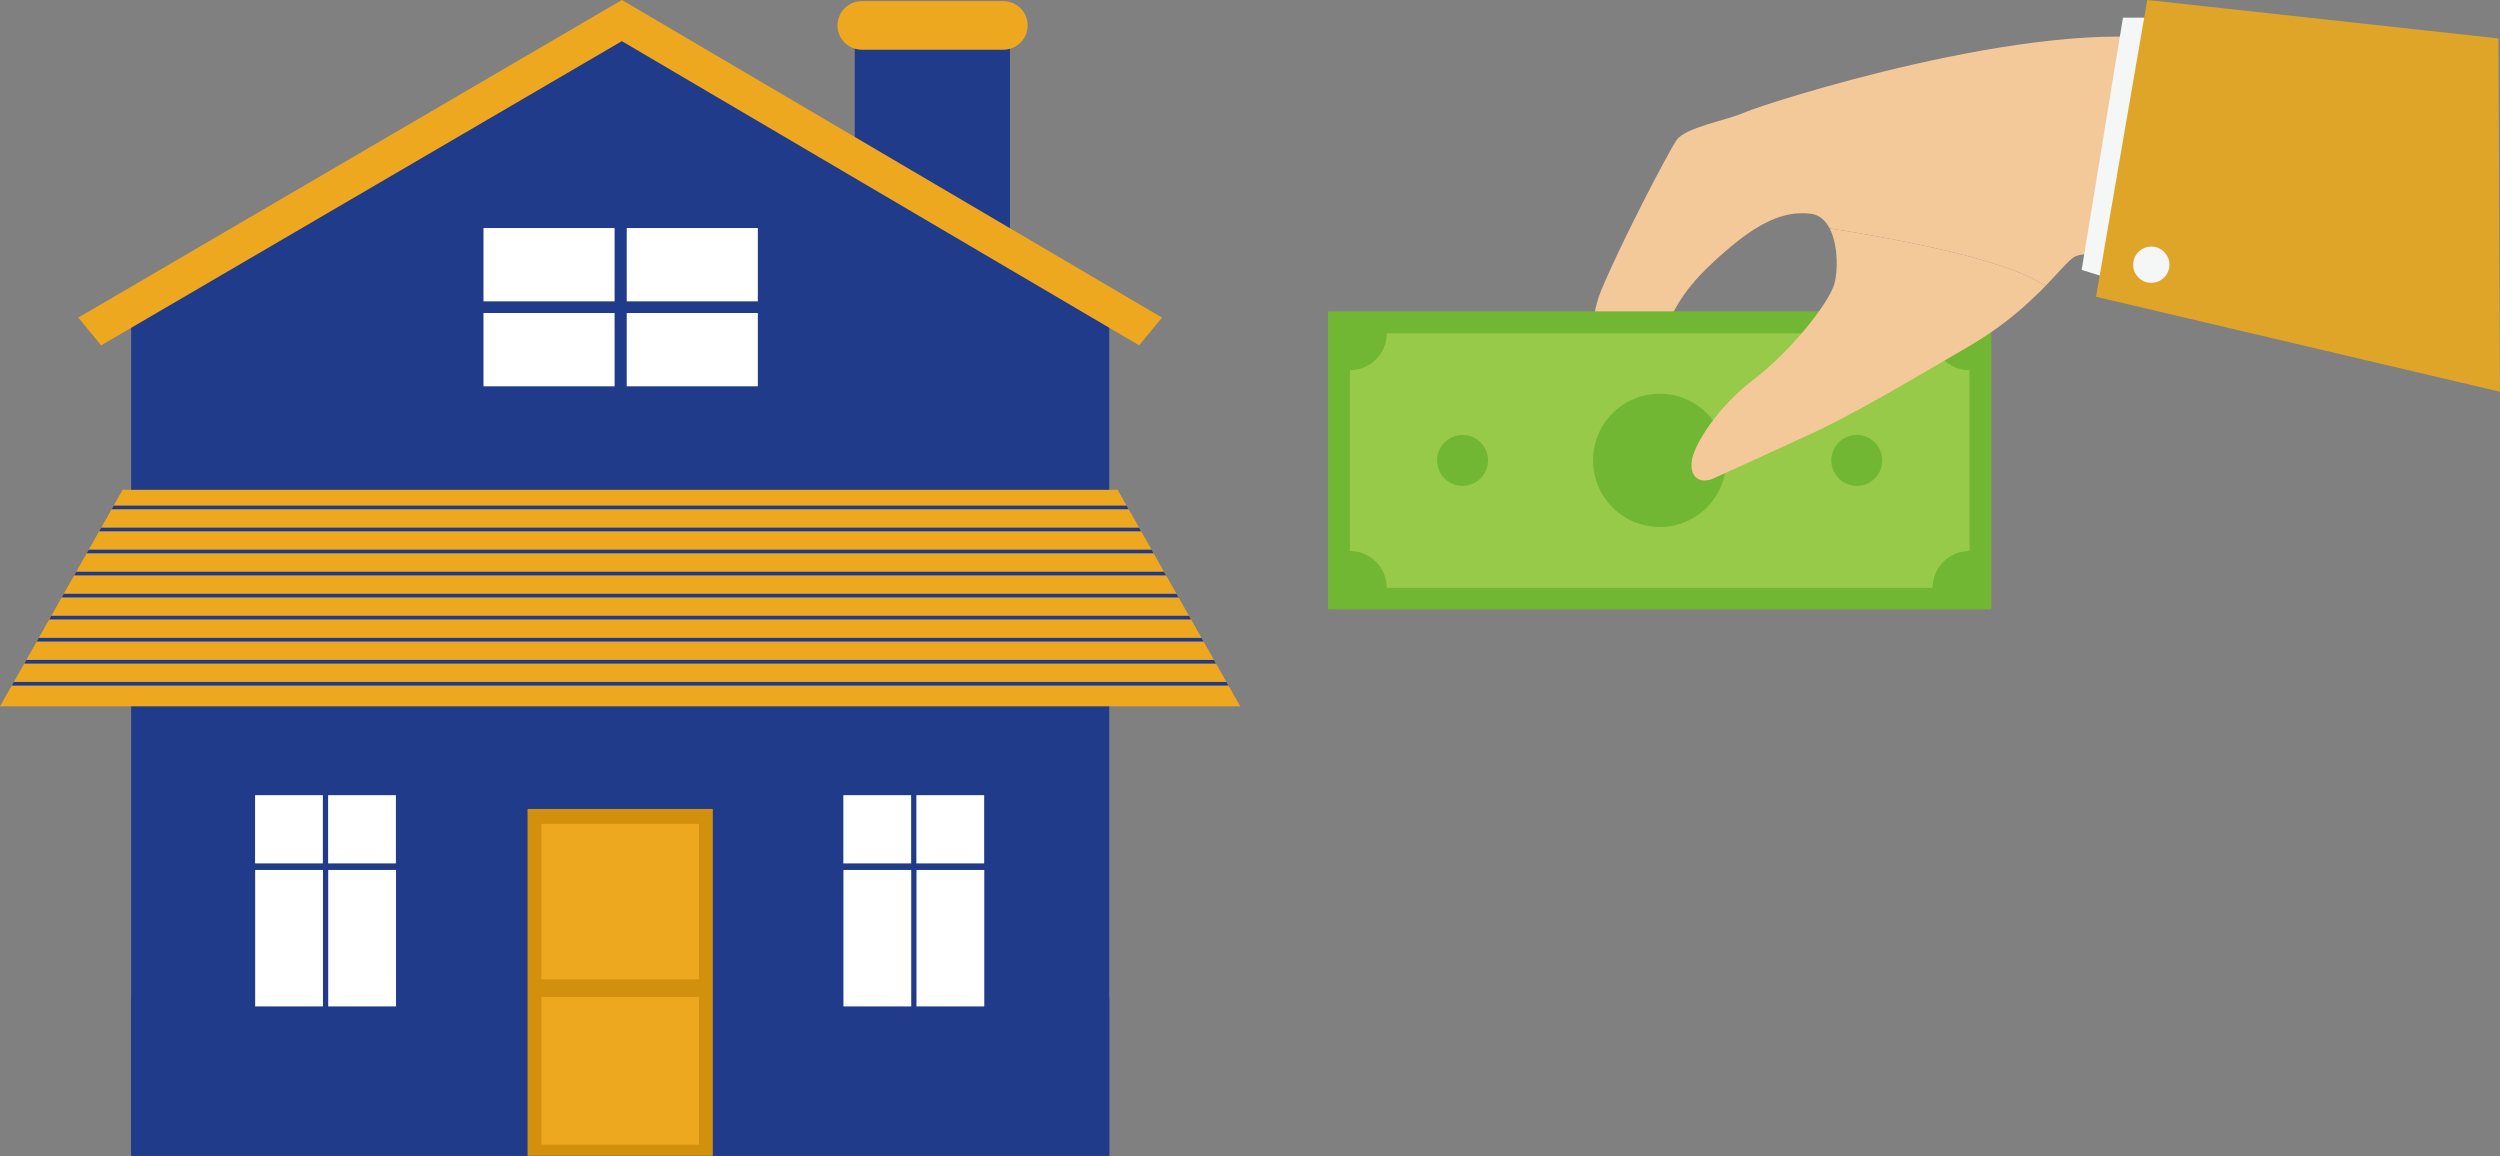
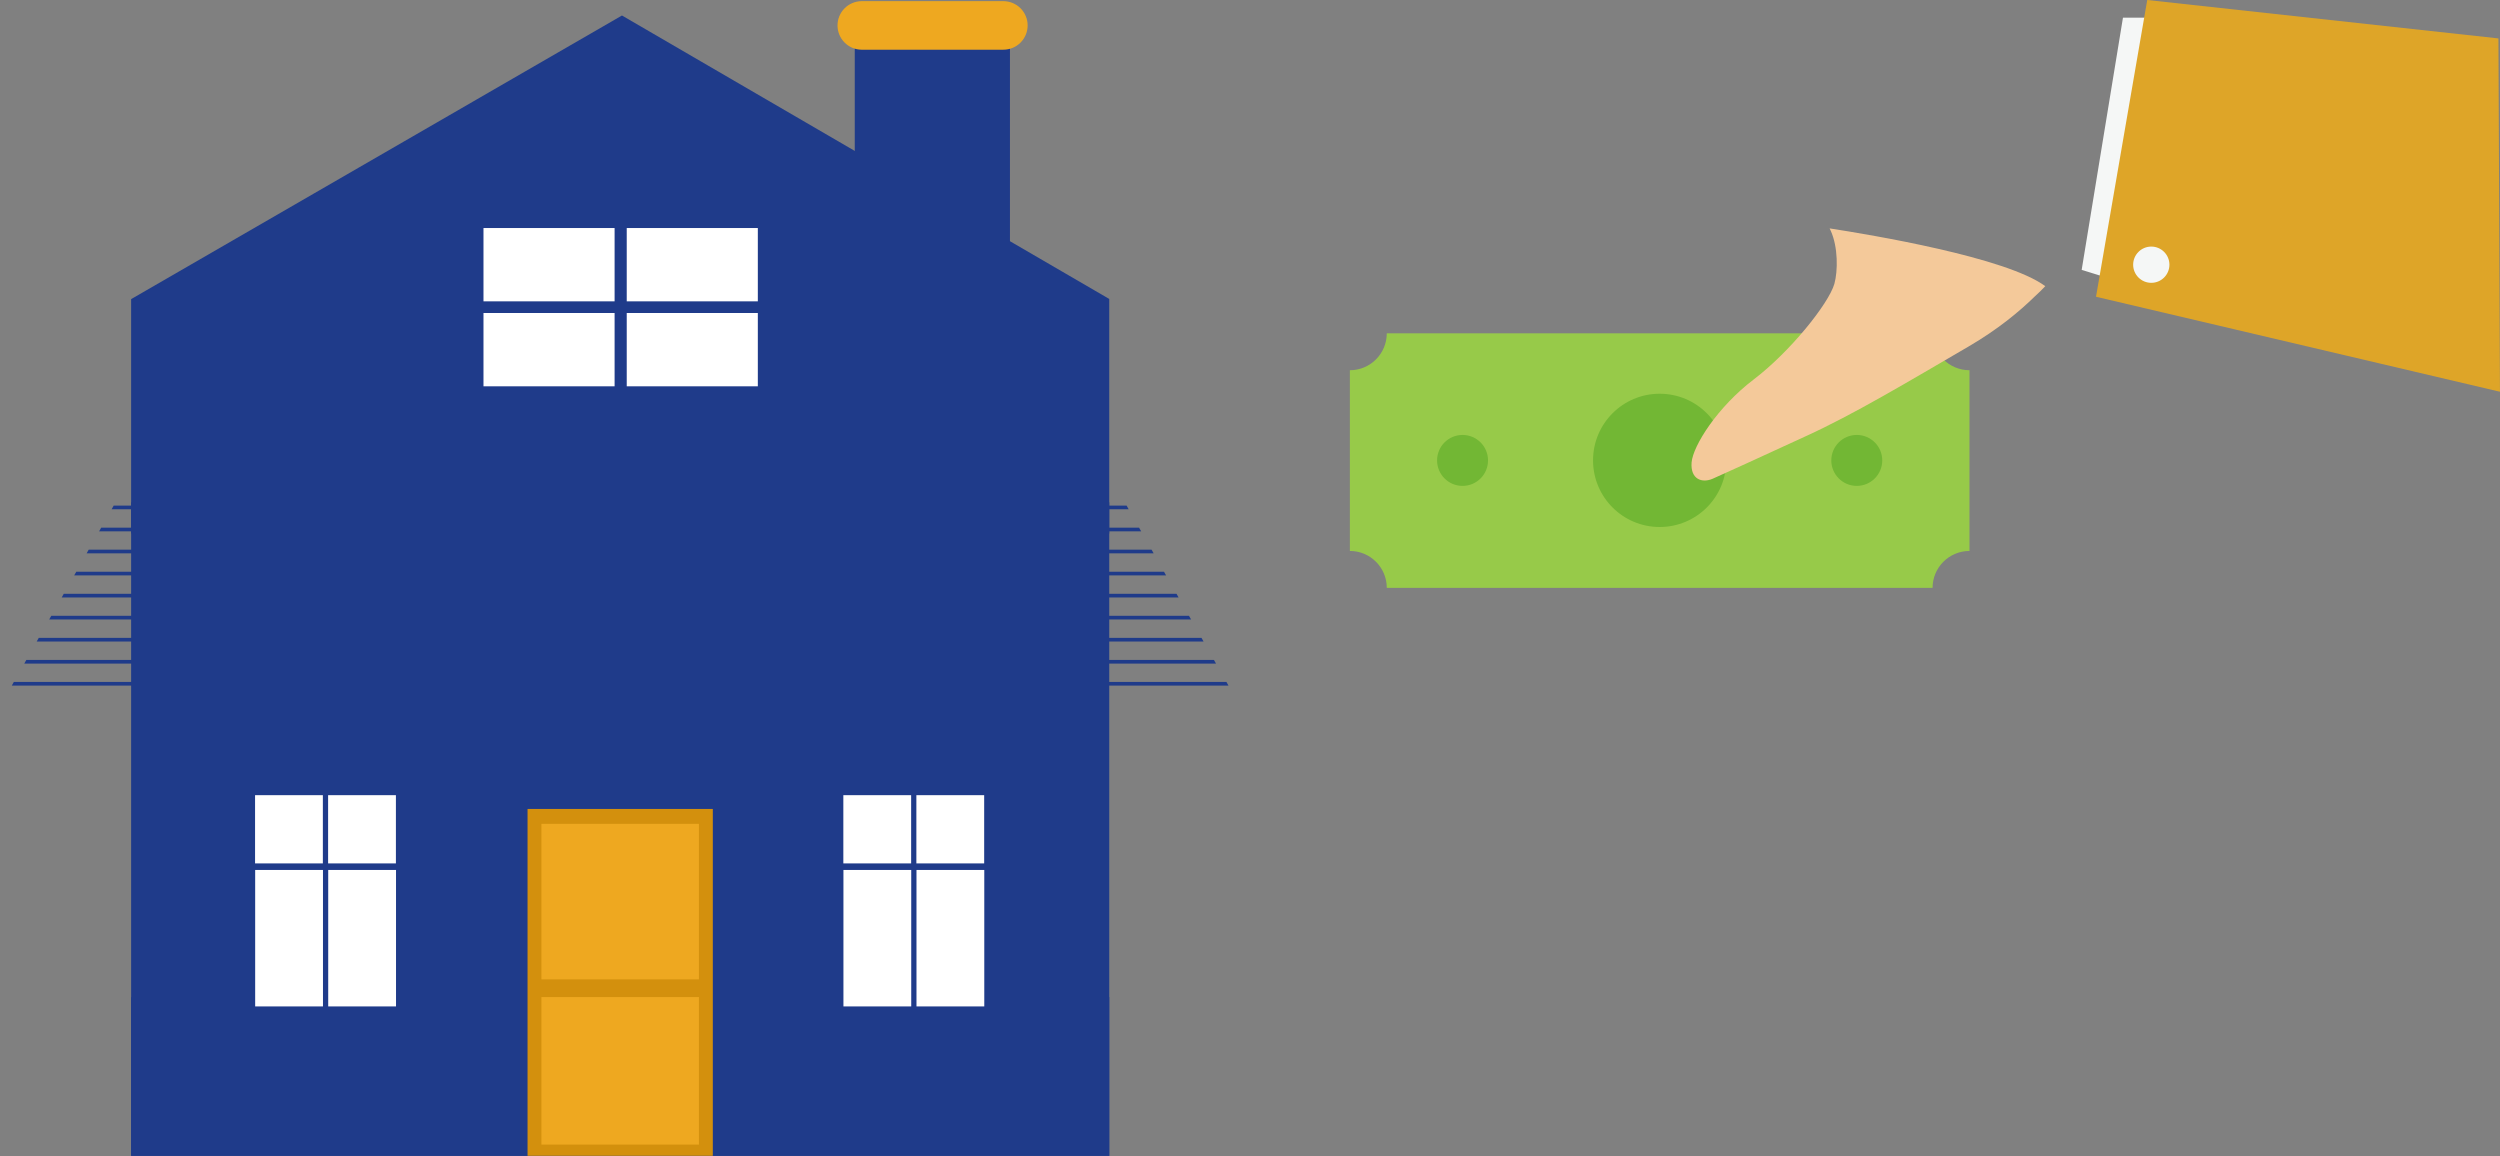
<svg xmlns="http://www.w3.org/2000/svg" width="160" height="74" viewBox="0 0 160 74" fill="none">
  <rect x="0" y="0" width="160" height="74" fill="#808080" stroke="none" />
-   <path d="M139.346 2.63L137.4 17.119C137.4 17.119 133.641 15.681 132.614 16.539C132.192 16.889 131.66 17.53 130.898 18.315C128.409 16.466 119.744 15.028 117.098 14.617C116.832 14.11 116.433 13.735 115.865 13.675C114.149 13.481 112.53 14.242 110.342 16.152C108.167 18.073 106.221 20.031 105.774 24.901C105.774 24.901 105.097 30.399 102.898 30.146C102.161 30.061 101.629 29.385 101.593 28.611C101.52 26.52 101.436 21.082 102.475 18.593C103.768 15.475 106.741 9.795 107.297 8.974C107.853 8.14 110.572 7.693 111.684 7.185C112.808 6.678 130.246 1.011 139.346 2.63Z" fill="#F4C99A" />
-   <path d="M127.439 19.926H85V39.001H127.439V19.926Z" fill="#72B734" />
  <path d="M86.392 35.261V23.695C87.697 23.695 88.754 22.637 88.754 21.332H123.684C123.684 22.637 124.742 23.695 126.047 23.695V35.261C124.742 35.261 123.684 36.318 123.684 37.623H88.754C88.754 36.318 87.697 35.261 86.392 35.261Z" fill="#97CA49" />
  <path d="M106.219 33.728C108.575 33.728 110.484 31.819 110.484 29.464C110.484 27.108 108.575 25.199 106.219 25.199C103.864 25.199 101.955 27.108 101.955 29.464C101.955 31.819 103.864 33.728 106.219 33.728Z" fill="#72B734" />
  <path d="M118.834 31.097C119.734 31.097 120.464 30.367 120.464 29.466C120.464 28.566 119.734 27.836 118.834 27.836C117.933 27.836 117.203 28.566 117.203 29.466C117.203 30.367 117.933 31.097 118.834 31.097Z" fill="#72B734" />
  <path d="M93.603 31.097C94.504 31.097 95.234 30.367 95.234 29.466C95.234 28.566 94.504 27.836 93.603 27.836C92.703 27.836 91.973 28.566 91.973 29.466C91.973 30.367 92.703 31.097 93.603 31.097Z" fill="#72B734" />
  <path d="M130.897 18.315C130.704 18.521 130.487 18.738 130.244 18.956C129.23 19.947 127.864 21.083 125.979 22.182C122.039 24.479 118.607 26.533 115.586 27.91C112.565 29.3 110.269 30.352 109.604 30.642C108.927 30.932 108.178 30.678 108.262 29.59C108.359 28.515 109.918 26.049 112.238 24.285C114.558 22.521 117.024 19.451 117.399 18.17C117.628 17.349 117.64 15.814 117.169 14.774C117.145 14.714 117.12 14.666 117.096 14.617C119.743 15.028 128.408 16.466 130.897 18.315Z" fill="#F4C99A" />
  <path d="M137.685 1.129H135.87L133.227 17.272L135.87 18.097" fill="#F5F7F6" />
  <path d="M137.423 0L159.9 2.459L159.997 25.072L134.145 18.992L137.423 0Z" fill="#DEA528" />
  <path d="M137.682 18.101C138.323 18.101 138.843 17.582 138.843 16.941C138.843 16.301 138.323 15.781 137.682 15.781C137.042 15.781 136.522 16.301 136.522 16.941C136.522 17.582 137.042 18.101 137.682 18.101Z" fill="#F5F7F6" />
-   <path d="M64.151 66.078C64.151 66.078 68.398 62.113 68.501 60.192C68.681 56.868 63.165 60.287 61.839 62.018C59.87 64.589 50.885 73.105 50.885 73.105L64.151 66.078Z" fill="#F9BDBD" />
  <path d="M54.704 1.234H64.637V24.006H54.704V1.234Z" fill="#1F3B8A" />
  <path d="M64.215 3.181H55.126C54.719 3.174 54.331 3.007 54.046 2.716C53.76 2.426 53.601 2.035 53.601 1.628C53.601 1.221 53.76 0.83 54.046 0.539C54.331 0.249 54.719 0.082 55.126 0.074H64.215C64.419 0.074 64.621 0.114 64.81 0.192C64.998 0.27 65.169 0.385 65.314 0.529C65.458 0.673 65.572 0.845 65.65 1.033C65.729 1.222 65.769 1.424 65.769 1.628C65.769 1.832 65.729 2.034 65.65 2.222C65.572 2.411 65.458 2.582 65.314 2.726C65.169 2.871 64.998 2.985 64.81 3.063C64.621 3.141 64.419 3.181 64.215 3.181Z" fill="#EEA820" />
  <path d="M70.991 19.133V34.148H8.392V19.144L39.806 0.992L70.991 19.133Z" fill="#1F3B8A" />
  <path d="M8.392 32.148H70.992V73.971H8.392V32.148Z" fill="#1F3B8A" />
-   <path d="M74.367 20.328L72.903 22.1L70.648 20.775L39.798 2.633L8.73 20.785L6.471 22.104L5.011 20.324L8.73 18.152L39.802 0L70.648 18.141L74.367 20.328ZM79.378 45.206H0L0.754 43.878L0.887 43.643L1.554 42.467L2.482 40.822L3.149 39.646L3.282 39.411L3.949 38.235L4.081 38L4.749 36.825L4.881 36.59L5.544 35.414L5.677 35.179L6.344 34.003L6.477 33.768L7.144 32.593L7.276 32.357L7.848 31.346H71.53L72.102 32.357L72.235 32.593L72.902 33.768L73.034 34.003L73.702 35.179L73.834 35.414L74.63 36.825L75.297 38L75.429 38.235L76.097 39.411L76.229 39.646L76.896 40.822L77.029 41.057L77.692 42.232L77.824 42.467L78.492 43.643L78.624 43.878L79.378 45.206Z" fill="#EEA820" />
  <path d="M72.234 32.594H7.143L7.276 32.359H72.102L72.234 32.594ZM73.034 34.005H6.344L6.476 33.77H72.901L73.034 34.005ZM73.834 35.415H5.544L5.676 35.18H73.701L73.834 35.415ZM74.629 36.826H4.748L4.881 36.591H74.497L74.629 36.826ZM75.429 38.237H3.949L4.081 38.002H75.296L75.429 38.237ZM76.229 39.647H3.149L3.281 39.412H76.096L76.229 39.647ZM77.028 41.058H2.349L2.482 40.823H76.896L77.028 41.058ZM77.824 42.469H1.554L1.686 42.234H77.691L77.824 42.469ZM78.624 43.879H0.754L0.886 43.644H78.491L78.624 43.879ZM30.321 14.004H49.184V25.346H30.321V14.004Z" fill="#1F3B8A" />
  <path d="M30.943 14.594H39.334V19.286H30.943V14.594ZM40.111 14.594H48.501V19.286H40.111V14.594ZM30.943 20.032H39.334V24.724H30.943V20.032ZM40.111 20.032H48.501V24.724H40.111V20.032Z" fill="white" />
  <path d="M29.824 25.348H49.557V26.062H29.824V25.348Z" fill="#1F3B8A" />
  <path d="M8.392 63.812H70.992V73.971H8.392V63.812Z" fill="#1F3B8A" />
  <path d="M33.763 51.773H45.62V73.973H33.763V51.773Z" fill="#D3900D" />
  <path d="M34.651 63.812H44.732V73.254H34.651V63.812ZM34.651 52.727H44.732V62.679H34.651V52.727Z" fill="#EEA820" />
  <path d="M53.597 50.527H63.366V64.804H53.597V50.527Z" fill="#1F3B8A" />
  <path d="M53.974 50.891H58.313V55.258H53.974V50.891ZM58.648 50.891H62.987V55.258H58.648V50.891ZM53.98 55.677H58.319V64.411H53.98V55.677ZM58.655 55.677H62.994V64.411H58.655V55.677Z" fill="white" />
  <path d="M53.309 64.804H63.723V65.728H53.309V64.804ZM15.946 50.527H25.716V64.804H15.946V50.527Z" fill="#1F3B8A" />
  <path d="M16.324 50.891H20.663V55.258H16.324V50.891ZM20.999 50.891H25.338V55.258H20.999V50.891ZM16.331 55.677H20.67V64.411H16.331V55.677ZM21.006 55.677H25.345V64.411H21.006V55.677Z" fill="white" />
-   <path d="M15.659 64.801H26.073V65.725H15.659V64.801Z" fill="#1F3B8A" />
</svg>